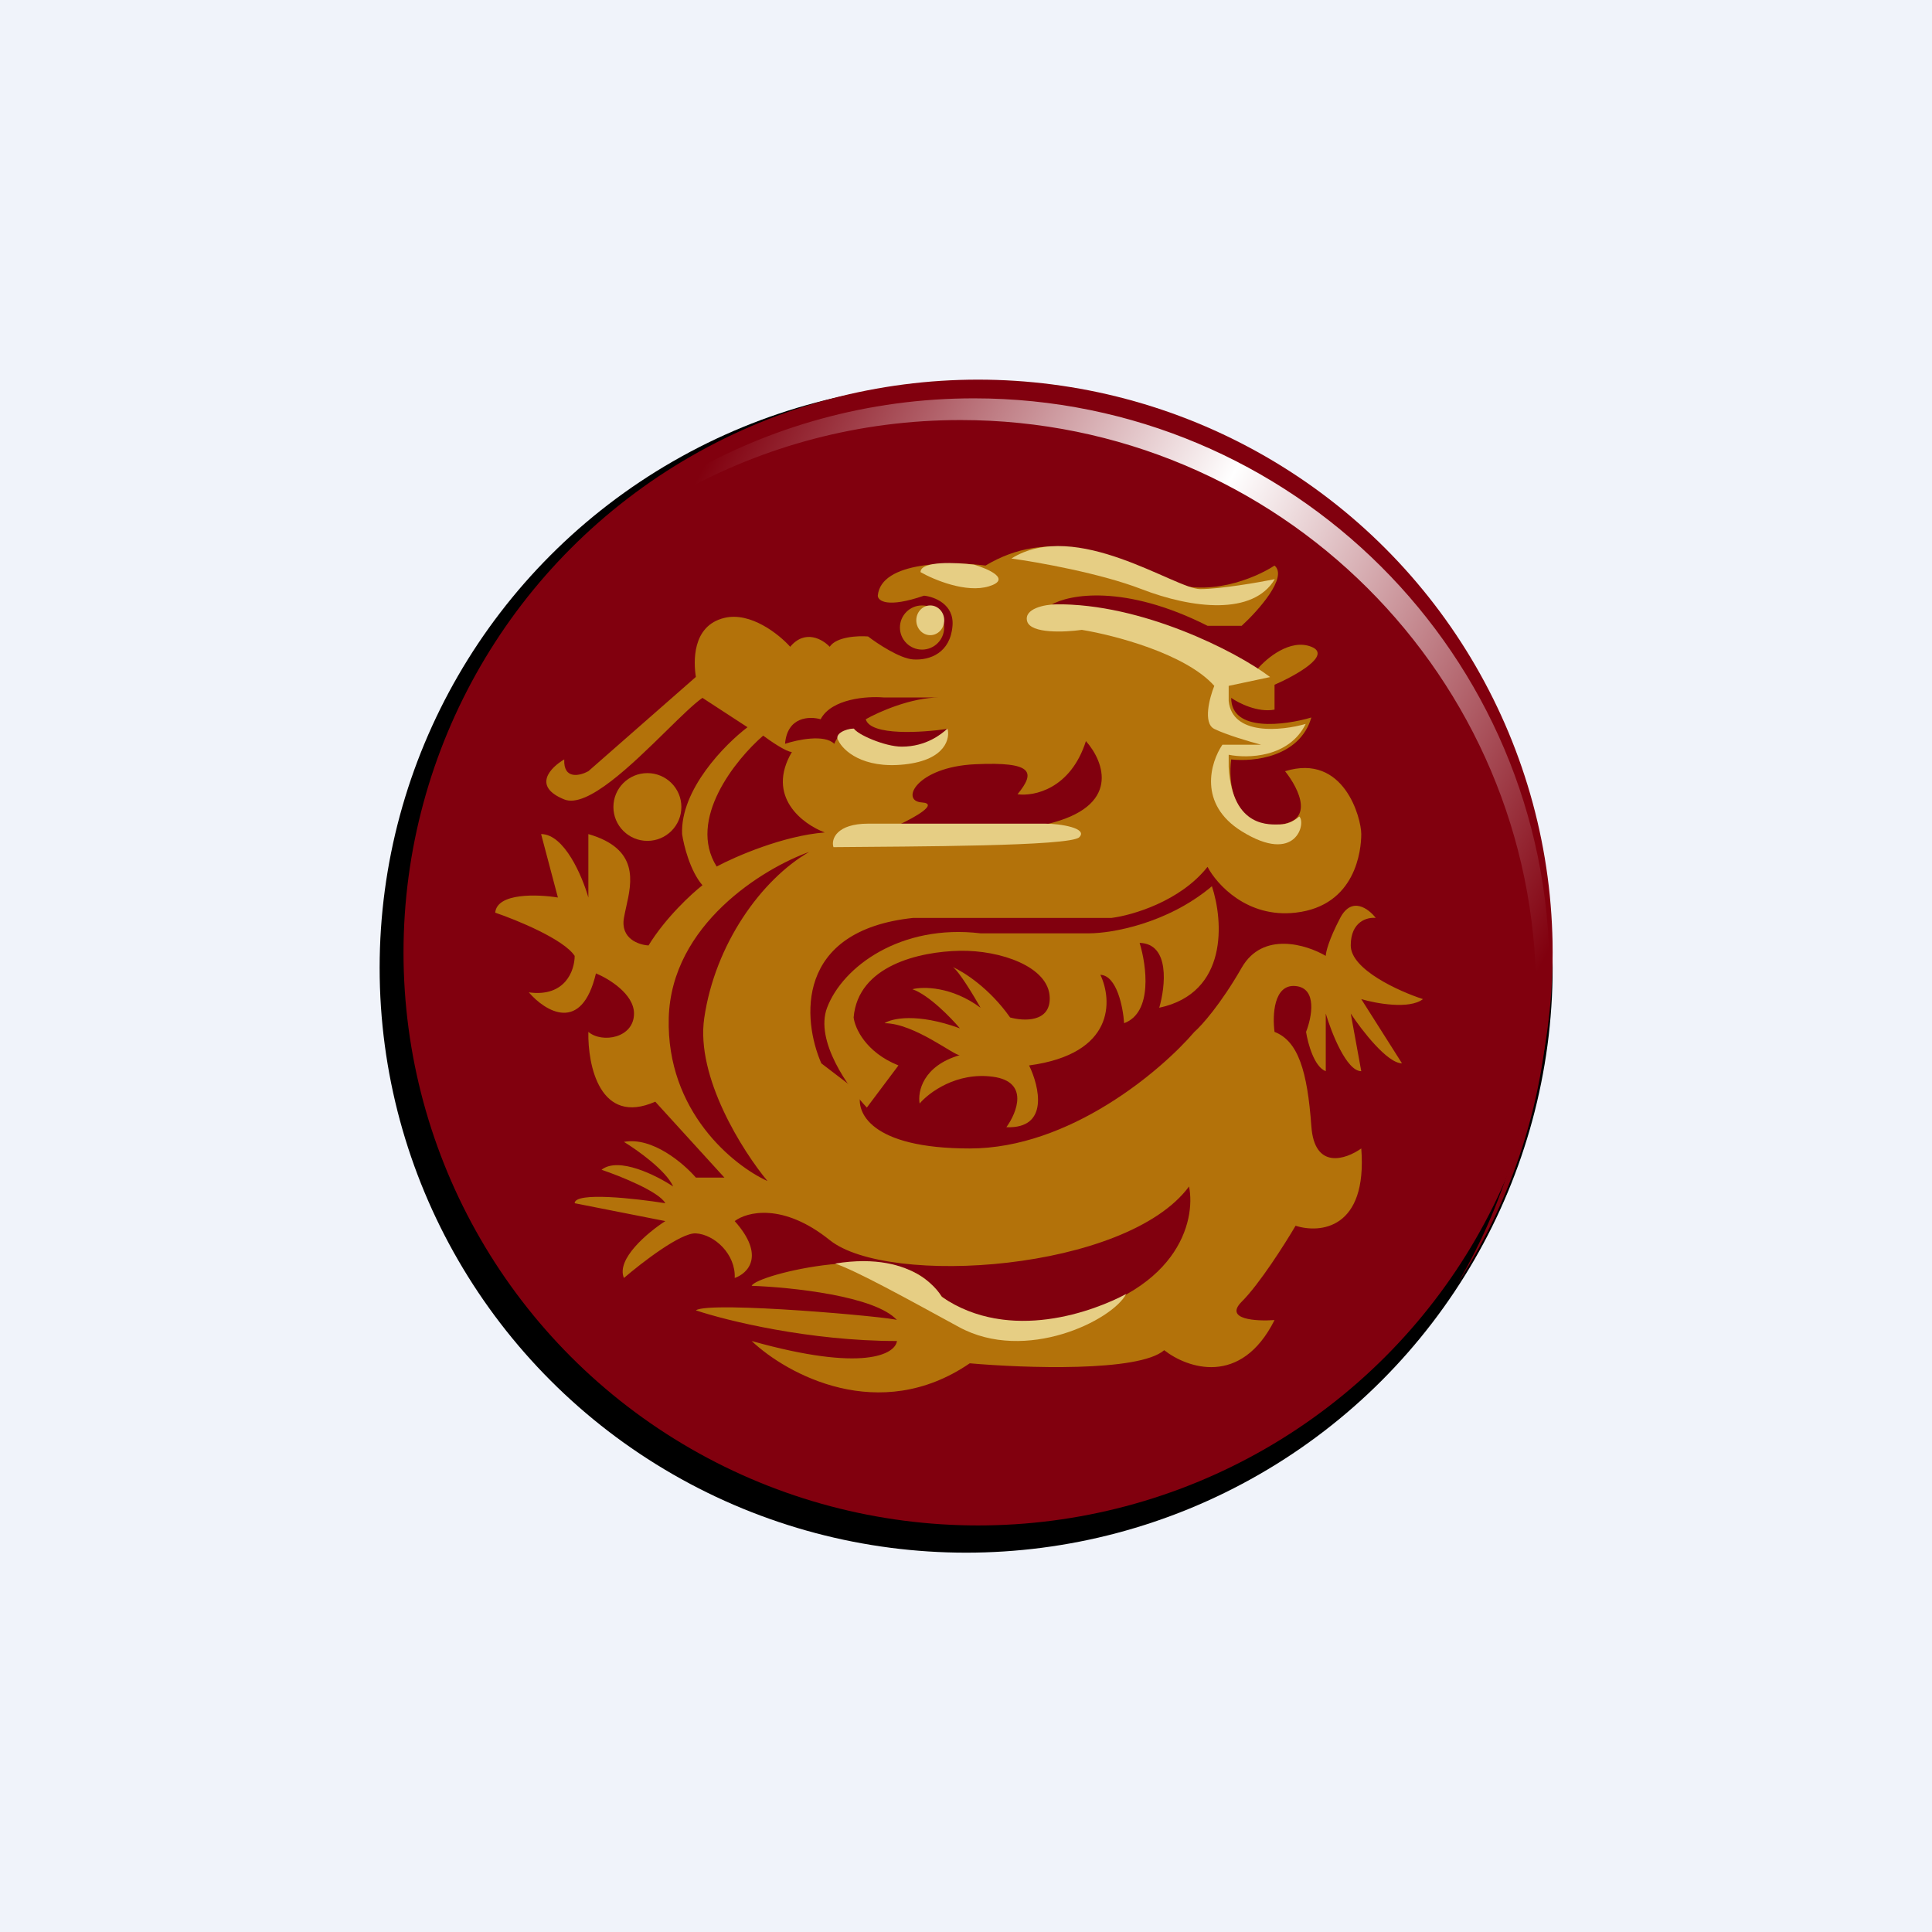
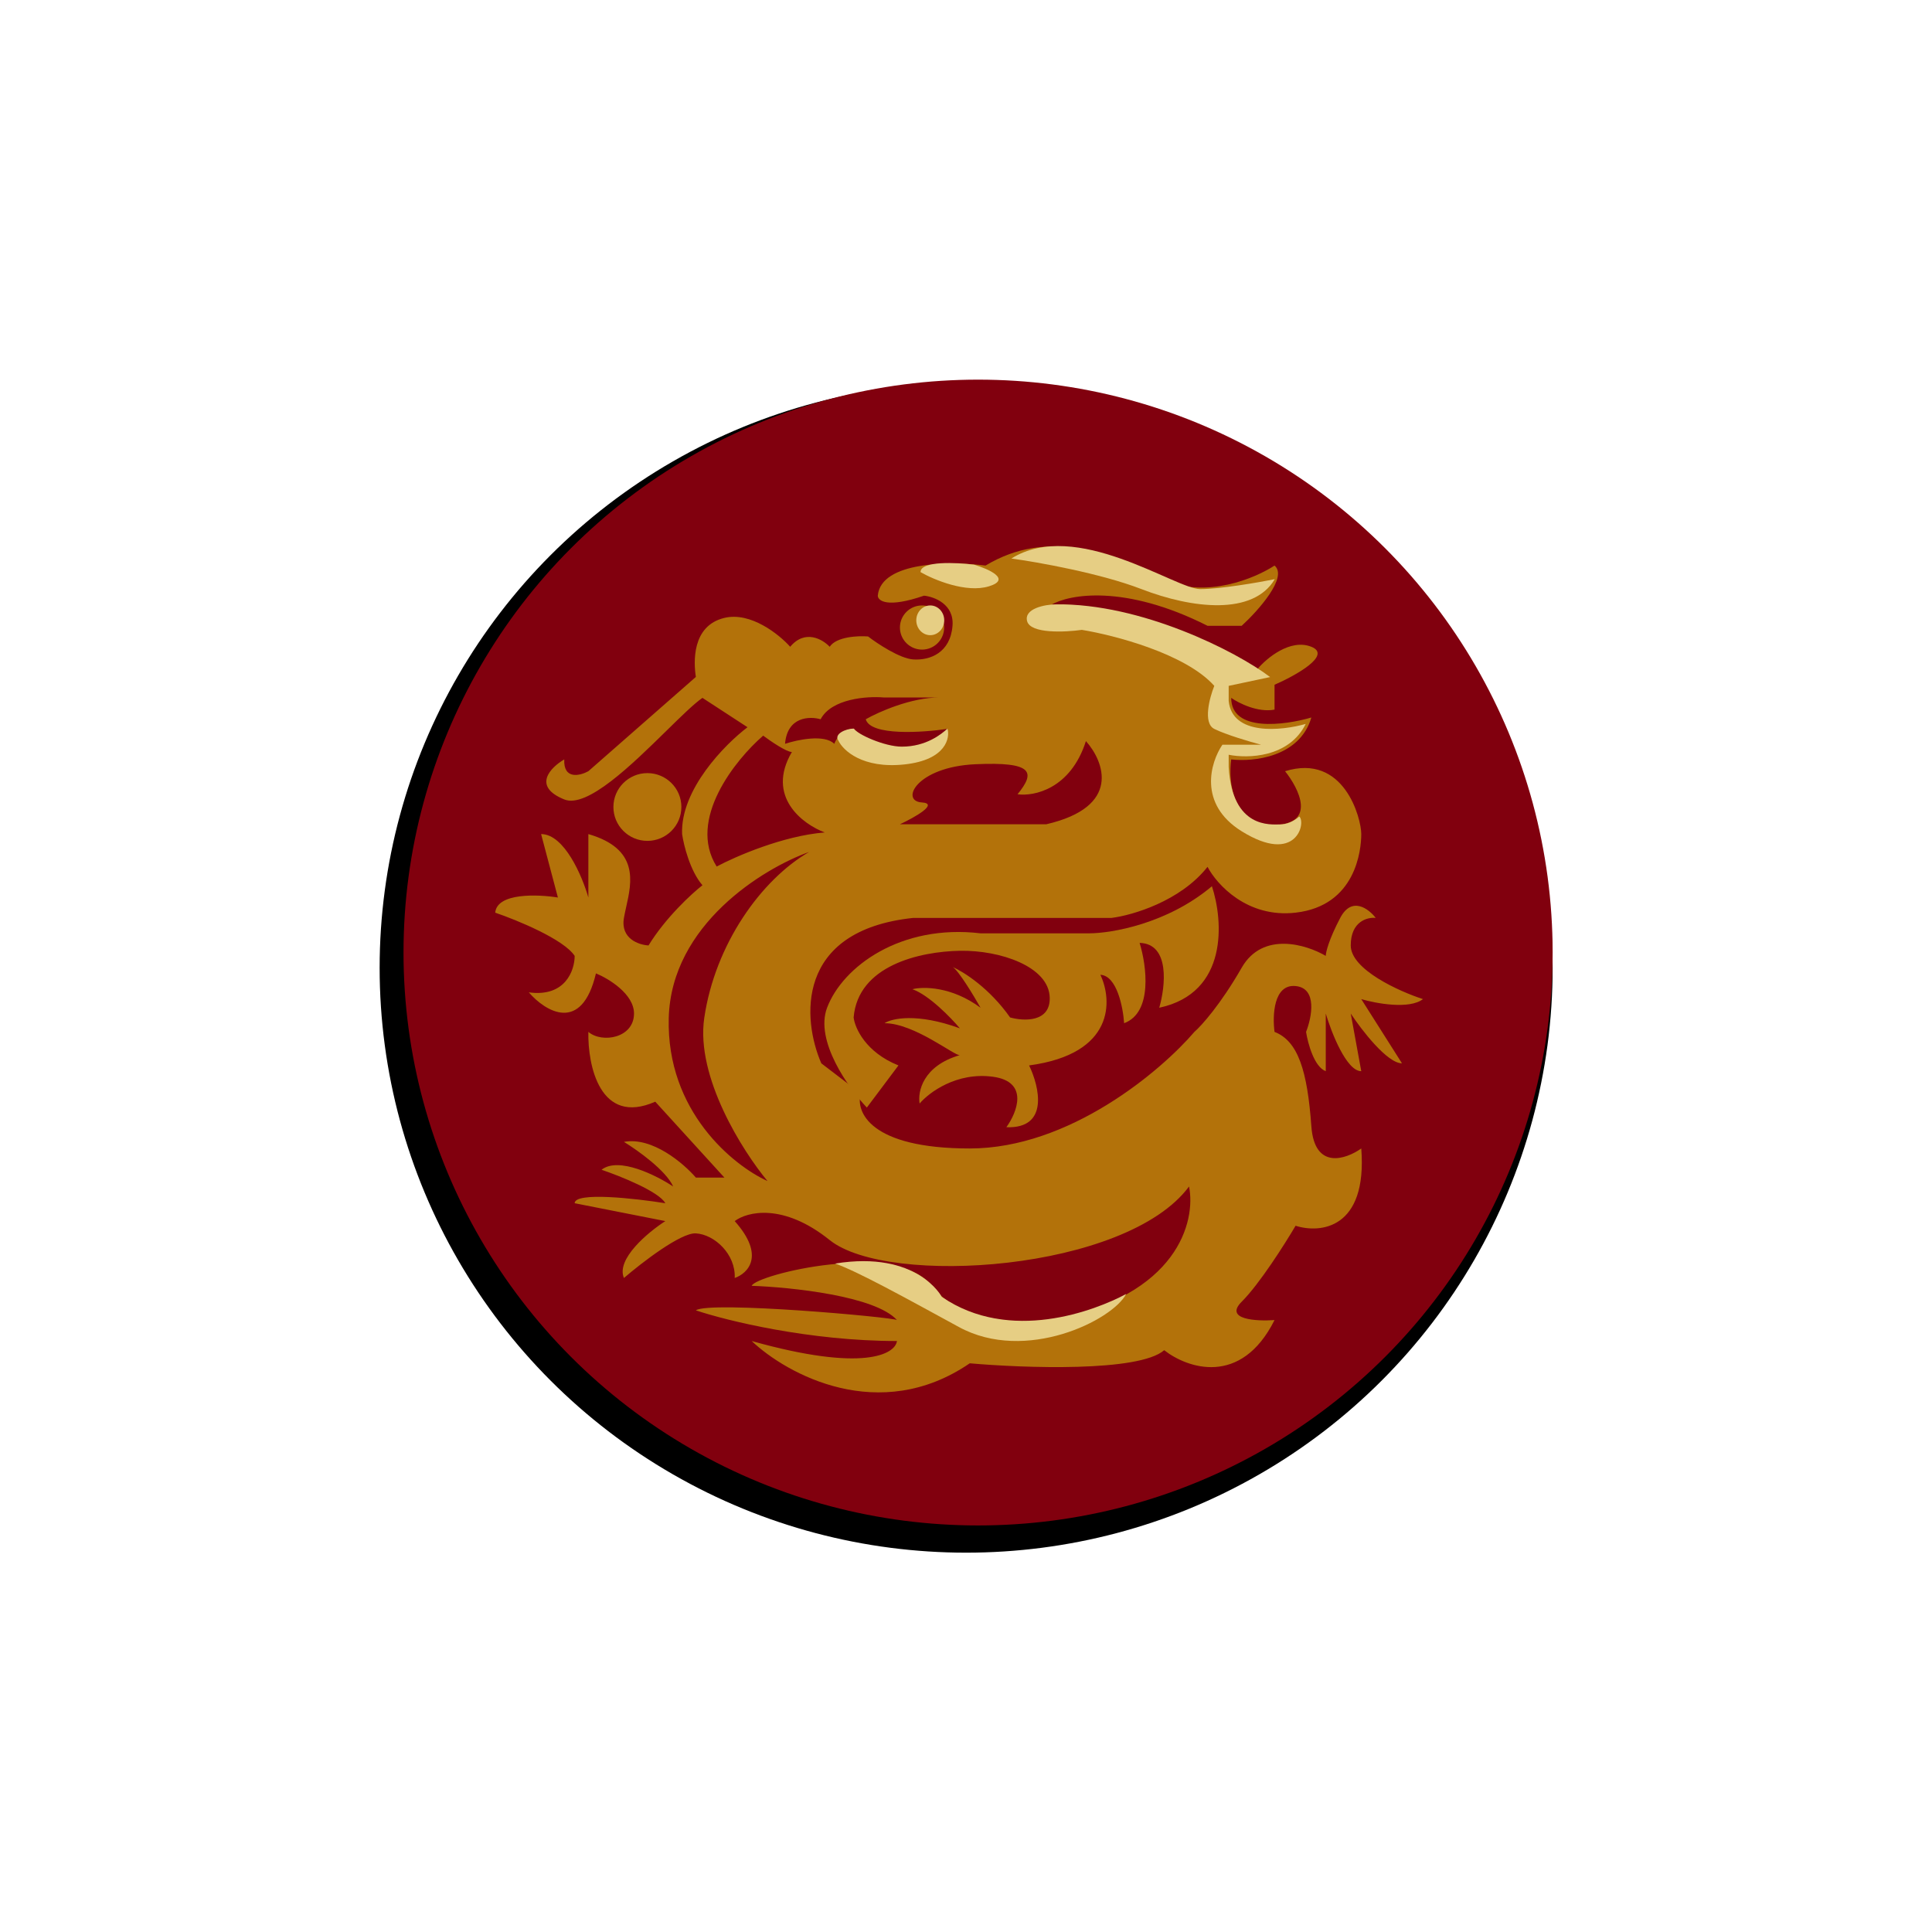
<svg xmlns="http://www.w3.org/2000/svg" width="56" height="56" viewBox="0 0 56 56" fill="none">
-   <rect width="56" height="56" fill="#F0F3FA" />
  <ellipse cx="28.004" cy="28.054" rx="17" ry="16.951" fill="black" />
  <ellipse cx="28.35" cy="27.61" rx="16.654" ry="16.606" fill="#81000E" />
-   <path fill-rule="evenodd" clip-rule="evenodd" d="M42.251 37.2C43.936 34.602 44.914 31.506 44.914 28.181C44.914 18.994 37.444 11.546 28.23 11.546C22.085 11.546 16.716 14.859 13.821 19.791C16.792 15.209 21.962 12.175 27.842 12.175C37.056 12.175 44.526 19.623 44.526 28.81C44.526 31.87 43.697 34.737 42.251 37.2Z" fill="url(#paint0_linear_5057_140278)" />
  <path fill-rule="evenodd" clip-rule="evenodd" d="M28.109 39.516C25.489 41.308 22.803 39.832 21.788 38.87C25.036 39.782 25.949 39.25 25.999 38.87C23.456 38.87 21.053 38.278 20.17 37.981C20.569 37.7 25.916 38.182 25.999 38.263C25.372 37.564 22.93 37.31 21.788 37.27C21.908 36.946 25.999 35.944 27.005 37.27C27.809 38.331 29.65 38.374 30.47 38.263C34.15 37.564 34.667 35.391 34.465 34.391C32.648 36.849 25.739 37.302 24.049 35.944C22.696 34.857 21.65 35.124 21.296 35.394C22.196 36.403 21.671 36.914 21.296 37.043C21.328 36.355 20.712 35.782 20.17 35.75C19.736 35.724 18.599 36.601 18.085 37.043C17.851 36.493 18.787 35.714 19.285 35.394L16.657 34.876C16.657 34.54 18.409 34.736 19.285 34.876C19.103 34.54 17.977 34.089 17.436 33.906C17.929 33.518 19.025 34.068 19.512 34.391C19.304 33.925 18.474 33.335 18.085 33.098C18.909 32.944 19.818 33.724 20.17 34.133H20.997L18.993 31.933C17.39 32.641 17.033 30.879 17.054 29.91C17.451 30.247 18.377 30.09 18.377 29.378C18.377 28.809 17.641 28.365 17.274 28.214C16.858 29.973 15.803 29.314 15.328 28.764C16.391 28.91 16.657 28.12 16.657 27.707C16.34 27.225 14.99 26.671 14.354 26.454C14.406 25.875 15.587 25.92 16.171 26.015L15.684 24.176C16.359 24.176 16.879 25.402 17.054 26.015V24.176C18.53 24.603 18.315 25.558 18.149 26.295C18.125 26.405 18.101 26.509 18.085 26.606C17.981 27.209 18.517 27.389 18.798 27.404C19.291 26.6 20.045 25.906 20.361 25.659C20.002 25.245 19.818 24.498 19.771 24.176C19.719 22.887 21.014 21.574 21.667 21.079L20.361 20.228C20.117 20.397 19.747 20.76 19.323 21.176L19.323 21.176L19.323 21.176L19.323 21.176C18.321 22.159 17.016 23.439 16.355 23.172C15.414 22.791 15.963 22.24 16.355 22.012C16.329 22.606 16.811 22.487 17.054 22.354L20.17 19.621C20.106 19.209 20.043 18.139 20.997 17.91C21.76 17.726 22.586 18.391 22.904 18.747C23.337 18.23 23.847 18.532 24.049 18.747C24.243 18.453 24.871 18.425 25.161 18.448C25.437 18.66 26.085 19.089 26.471 19.114C26.955 19.146 27.546 18.924 27.609 18.139C27.66 17.512 27.079 17.296 26.783 17.266C25.722 17.631 25.448 17.418 25.443 17.266C25.535 16.264 27.563 16.266 28.566 16.393C30.394 15.299 32.081 16.06 33.561 16.727L33.745 16.81C34.963 17.357 36.385 16.76 36.943 16.393C37.339 16.727 36.474 17.696 35.991 18.139H35.001C32.595 16.924 30.978 17.228 30.47 17.532C32.359 17.41 35.242 18.721 36.448 19.392C36.715 19.076 37.4 18.504 38.01 18.747C38.619 18.99 37.553 19.582 36.943 19.848V20.569C36.456 20.66 35.903 20.38 35.687 20.228C35.687 21.23 37.235 21.025 38.01 20.797C37.675 21.951 36.321 22.088 35.687 22.012C35.598 22.658 35.725 23.941 36.943 23.911C38.162 23.88 37.654 22.86 37.248 22.354C38.962 21.822 39.457 23.721 39.457 24.176C39.457 24.632 39.304 26.254 37.553 26.454C36.151 26.615 35.268 25.635 35.001 25.126C34.209 26.128 32.818 26.53 32.221 26.606H26.471C23.029 26.971 23.26 29.568 23.806 30.821L24.948 31.694C24.796 32.226 25.215 33.289 28.109 33.289C31.003 33.289 33.656 31.036 34.62 29.91C34.824 29.733 35.382 29.112 35.991 28.049C36.601 26.986 37.87 27.378 38.428 27.707C38.428 27.606 38.512 27.244 38.847 26.606C39.182 25.968 39.672 26.341 39.876 26.606C39.634 26.581 39.152 26.705 39.152 27.404C39.152 28.102 40.548 28.733 41.246 28.96C40.85 29.264 39.888 29.087 39.457 28.96L40.637 30.821C40.211 30.821 39.469 29.859 39.152 29.378L39.457 31.049C39.03 31.049 38.593 29.935 38.428 29.378V31.049C38.093 30.927 37.908 30.239 37.857 29.91C38.022 29.492 38.192 28.642 37.553 28.581C36.913 28.52 36.88 29.441 36.943 29.91C37.629 30.175 37.895 31.049 38.01 32.644C38.101 33.919 39.012 33.605 39.457 33.289C39.639 35.628 38.264 35.757 37.553 35.529C37.248 36.048 36.509 37.215 35.991 37.731C35.474 38.248 36.41 38.301 36.943 38.263C35.968 40.207 34.405 39.655 33.745 39.136C33.014 39.774 29.683 39.655 28.109 39.516ZM19.384 29.508C19.456 26.798 22.126 25.169 23.453 24.694C22.067 25.496 20.726 27.368 20.413 29.508C20.162 31.22 21.53 33.371 22.246 34.233C21.262 33.787 19.313 32.218 19.384 29.508ZM22.121 21.323C21.315 22.021 19.917 23.757 20.773 25.117C21.315 24.827 22.7 24.224 23.905 24.129C23.271 23.892 22.192 23.093 22.953 21.797C22.795 21.797 22.332 21.481 22.121 21.323ZM25.609 20.216H27.234C26.41 20.216 25.464 20.637 25.094 20.848C25.232 21.336 26.737 21.236 27.472 21.125C26.362 22.105 25.186 21.533 24.737 21.125C24.42 21.125 24.235 21.415 24.182 21.56C23.897 21.275 23.112 21.441 22.755 21.56C22.819 20.769 23.469 20.756 23.786 20.848C24.103 20.248 25.134 20.176 25.609 20.216ZM31.476 21.481C32.004 22.073 32.514 23.386 30.326 23.892H26.085C26.508 23.694 27.227 23.291 26.719 23.259C26.085 23.22 26.561 22.232 28.265 22.152C29.969 22.073 30.009 22.39 29.494 23.022C29.969 23.088 31.032 22.872 31.476 21.481Z" fill="#B3720A" />
  <ellipse cx="18.765" cy="23.391" rx="0.985" ry="0.982" fill="#B3720A" />
  <path d="M35.128 25.688C35.457 26.683 35.613 28.78 33.601 29.21C33.781 28.593 33.918 27.354 33.032 27.33C33.232 27.976 33.421 29.348 32.583 29.658C32.553 29.2 32.374 28.279 31.895 28.255C32.244 28.991 32.32 30.547 29.829 30.882C30.128 31.499 30.416 32.721 29.17 32.673C29.48 32.245 29.835 31.353 28.781 31.21C27.727 31.067 26.925 31.668 26.656 31.986C26.596 31.648 26.746 30.894 27.823 30.583C27.69 30.625 26.506 29.658 25.638 29.658C25.848 29.519 26.578 29.353 27.823 29.807C27.564 29.499 26.925 28.84 26.446 28.673C26.756 28.593 27.584 28.589 28.422 29.21C28.216 28.847 27.787 28.137 27.615 28.029C27.604 28.025 27.594 28.02 27.584 28.016C27.593 28.018 27.603 28.022 27.615 28.029C27.942 28.175 28.684 28.646 29.278 29.491C29.668 29.601 30.445 29.64 30.427 28.918C30.406 28.016 28.991 27.538 27.823 27.559C26.656 27.581 24.871 27.984 24.743 29.491C24.779 29.796 25.088 30.5 26.042 30.882L25.126 32.103C24.591 31.537 23.612 30.165 23.973 29.21C24.425 28.016 26.11 26.777 28.422 27.053H31.57C32.216 27.052 33.832 26.778 35.128 25.688Z" fill="#B3720A" />
  <path d="M33.085 17.075C31.894 16.616 30.075 16.293 29.315 16.189C31.188 15.016 34.069 17.075 34.789 17.075C35.366 17.075 36.47 16.884 36.95 16.788C36.326 17.841 34.573 17.65 33.085 17.075Z" fill="#E6CE84" />
  <path d="M37.106 23.896C37.278 23.896 37.482 23.824 37.66 23.667C37.861 23.837 37.584 25.084 35.991 24.095C34.717 23.303 35.087 22.093 35.432 21.586H36.553C36.24 21.503 35.531 21.295 35.197 21.128C34.863 20.962 35.058 20.227 35.197 19.88C34.364 18.946 32.29 18.409 31.358 18.257C30.871 18.326 29.872 18.373 29.772 18.007C29.672 17.641 30.286 17.518 30.613 17.518C33.067 17.485 35.821 18.869 36.815 19.625L35.614 19.88V20.317C35.715 21.332 37.145 21.184 37.847 20.983C37.363 21.965 36.157 21.988 35.614 21.877V22.238C35.721 24.03 36.839 23.896 37.106 23.896Z" fill="#E6CE84" />
  <path d="M28.667 16.994C28.006 17.198 27.069 16.805 26.682 16.583C26.682 16.253 27.717 16.302 28.234 16.367C28.654 16.491 29.327 16.791 28.667 16.994Z" fill="#E6CE84" />
  <ellipse cx="26.726" cy="18.189" rx="0.641" ry="0.64" fill="#B3720A" />
  <ellipse cx="26.964" cy="17.98" rx="0.405" ry="0.431" fill="#E6CE84" />
  <path d="M27.792 38.463C26.242 37.617 24.835 36.84 24.205 36.625C26.595 36.237 27.298 37.59 27.298 37.59C29.273 38.943 31.742 37.99 32.642 37.507C32.25 38.266 29.73 39.522 27.792 38.463Z" fill="#E6CE84" />
-   <path d="M31.283 24.268C31.547 24.004 30.727 23.874 30.297 23.874H25.164C24.264 23.874 24.081 24.313 24.158 24.555C26.452 24.533 31.018 24.533 31.283 24.268Z" fill="#E6CE84" />
  <path d="M26.219 22.157C25.002 22.289 24.432 21.75 24.3 21.464C24.166 21.279 24.508 21.119 24.751 21.119C24.847 21.285 25.643 21.642 26.139 21.642C26.849 21.642 27.297 21.274 27.463 21.119C27.54 21.373 27.437 22.025 26.219 22.157Z" fill="#E6CE84" />
  <defs>
    <linearGradient id="paint0_linear_5057_140278" x1="20.011" y1="14.228" x2="44.882" y2="27.591" gradientUnits="userSpaceOnUse">
      <stop stop-color="#81000E" />
      <stop offset="0.483" stop-color="white" />
      <stop offset="1" stop-color="#81000E" />
    </linearGradient>
  </defs>
</svg>